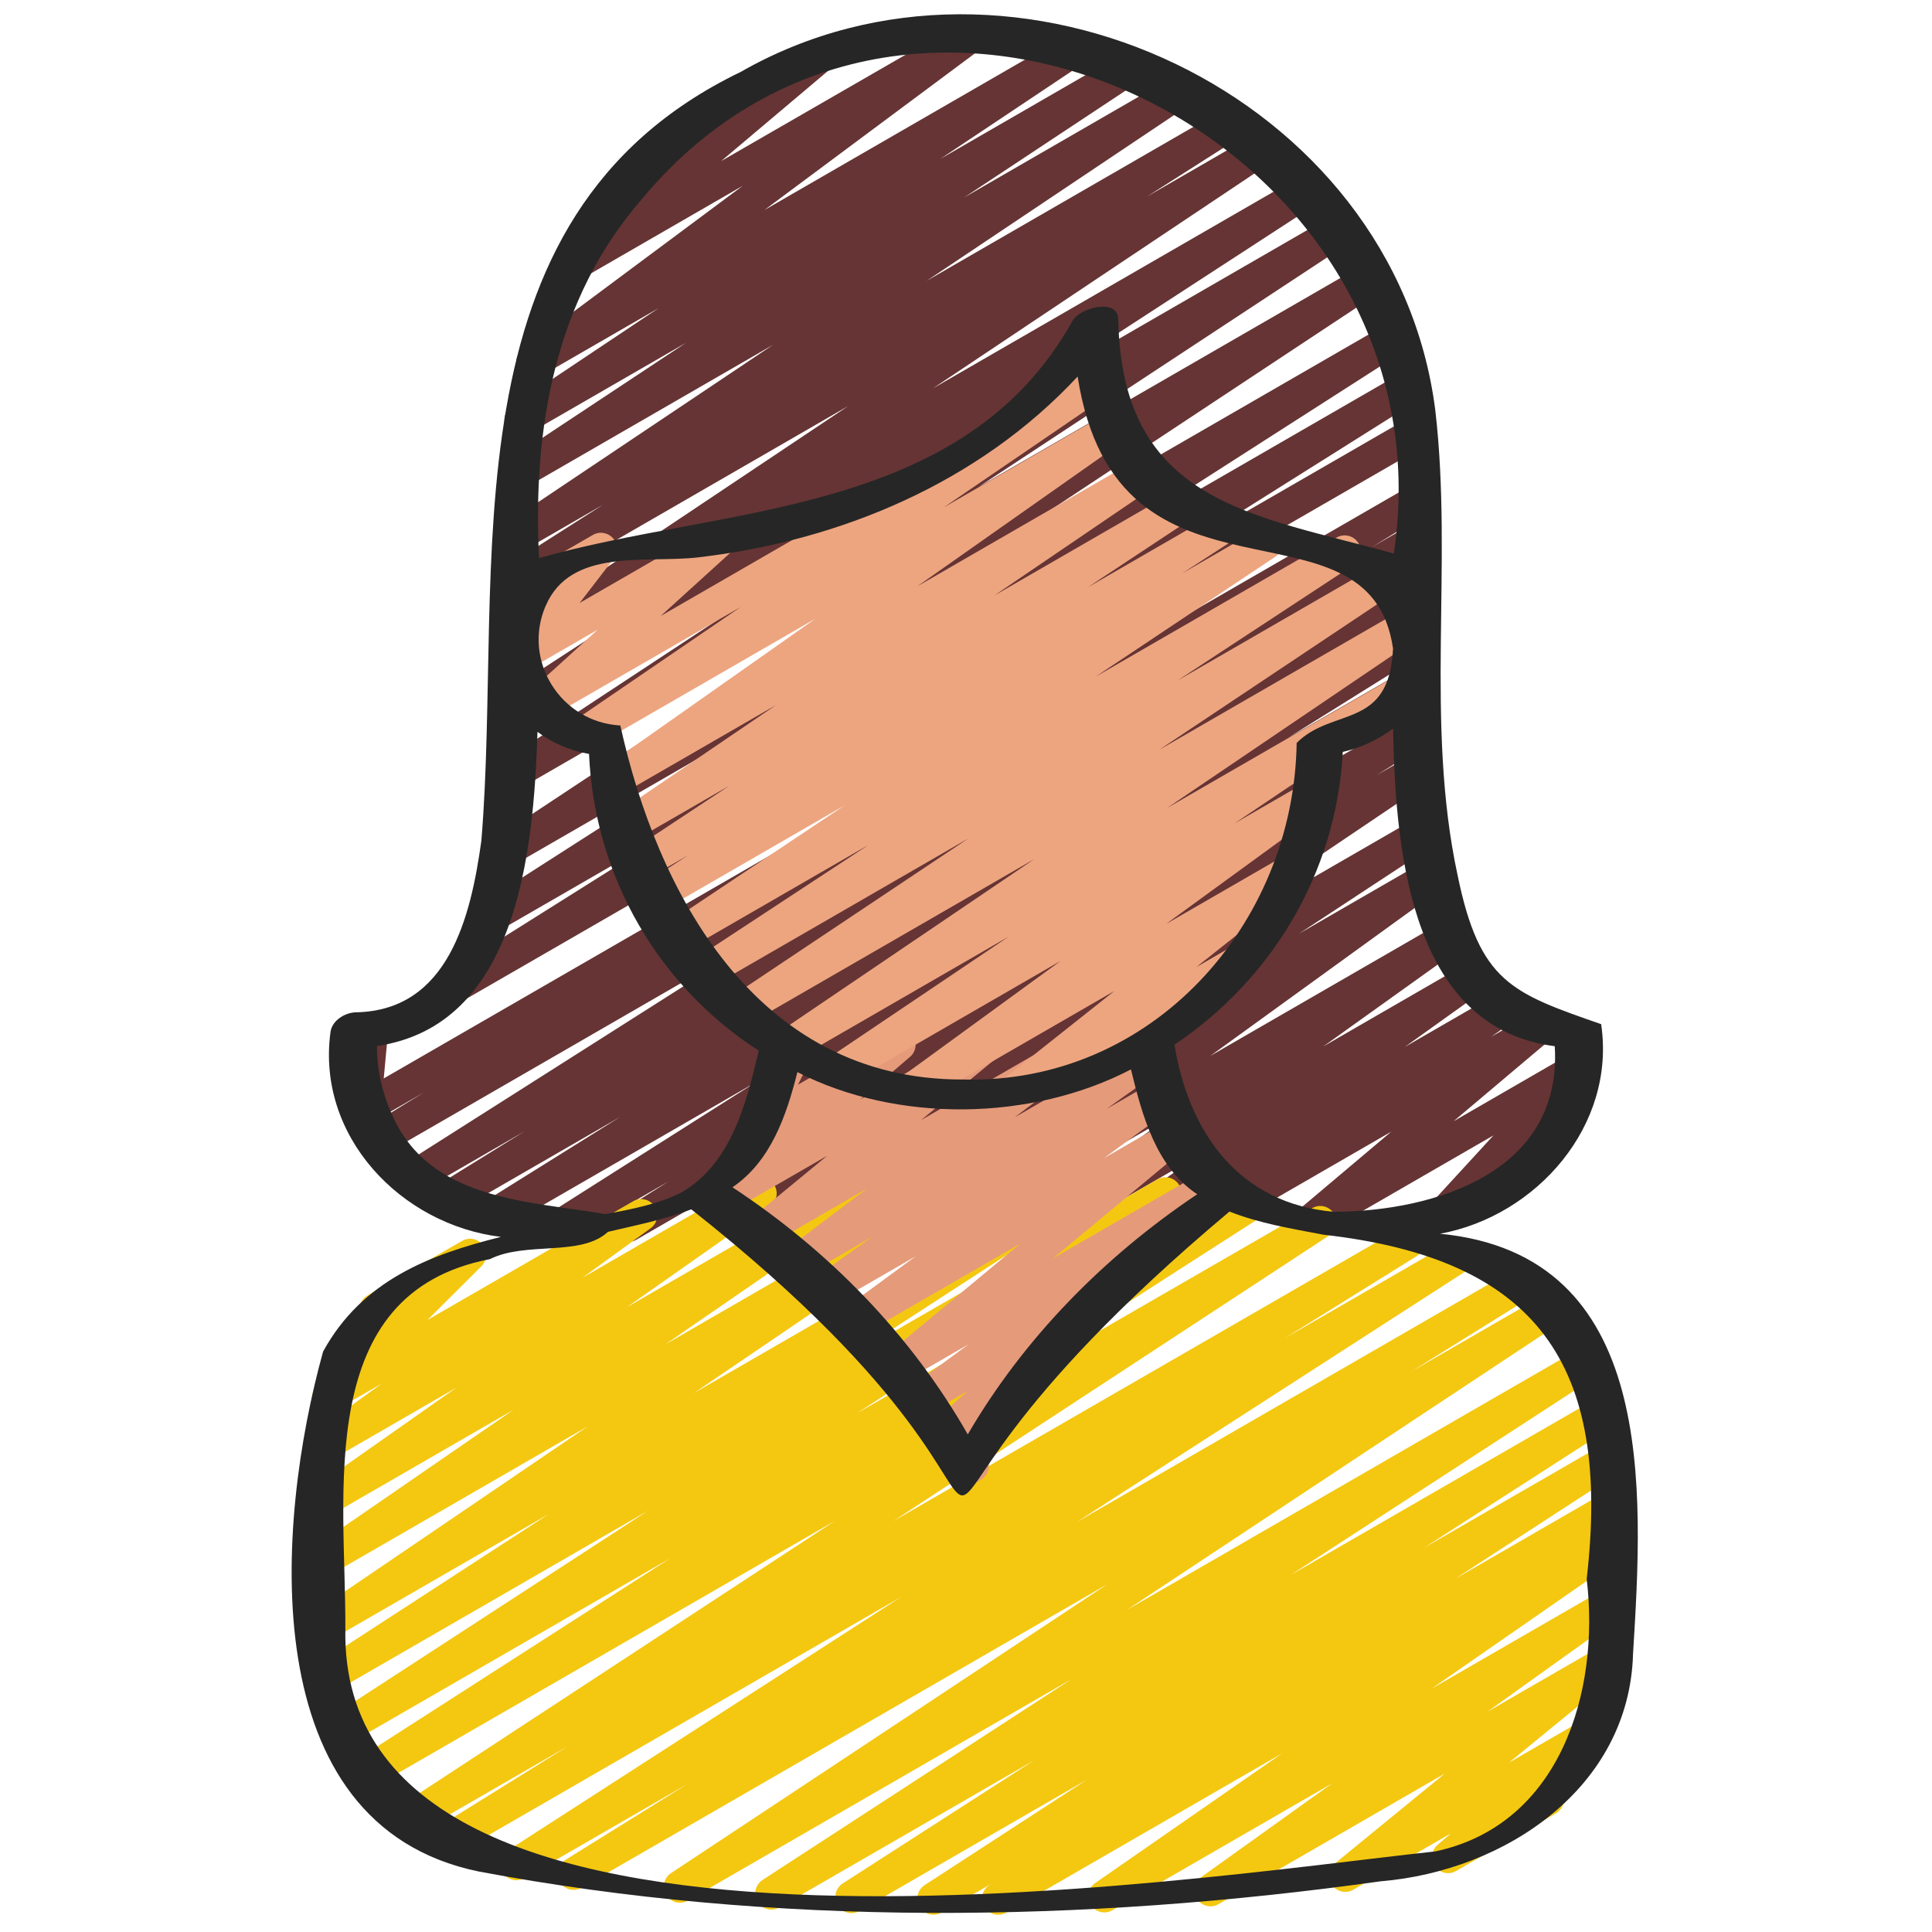
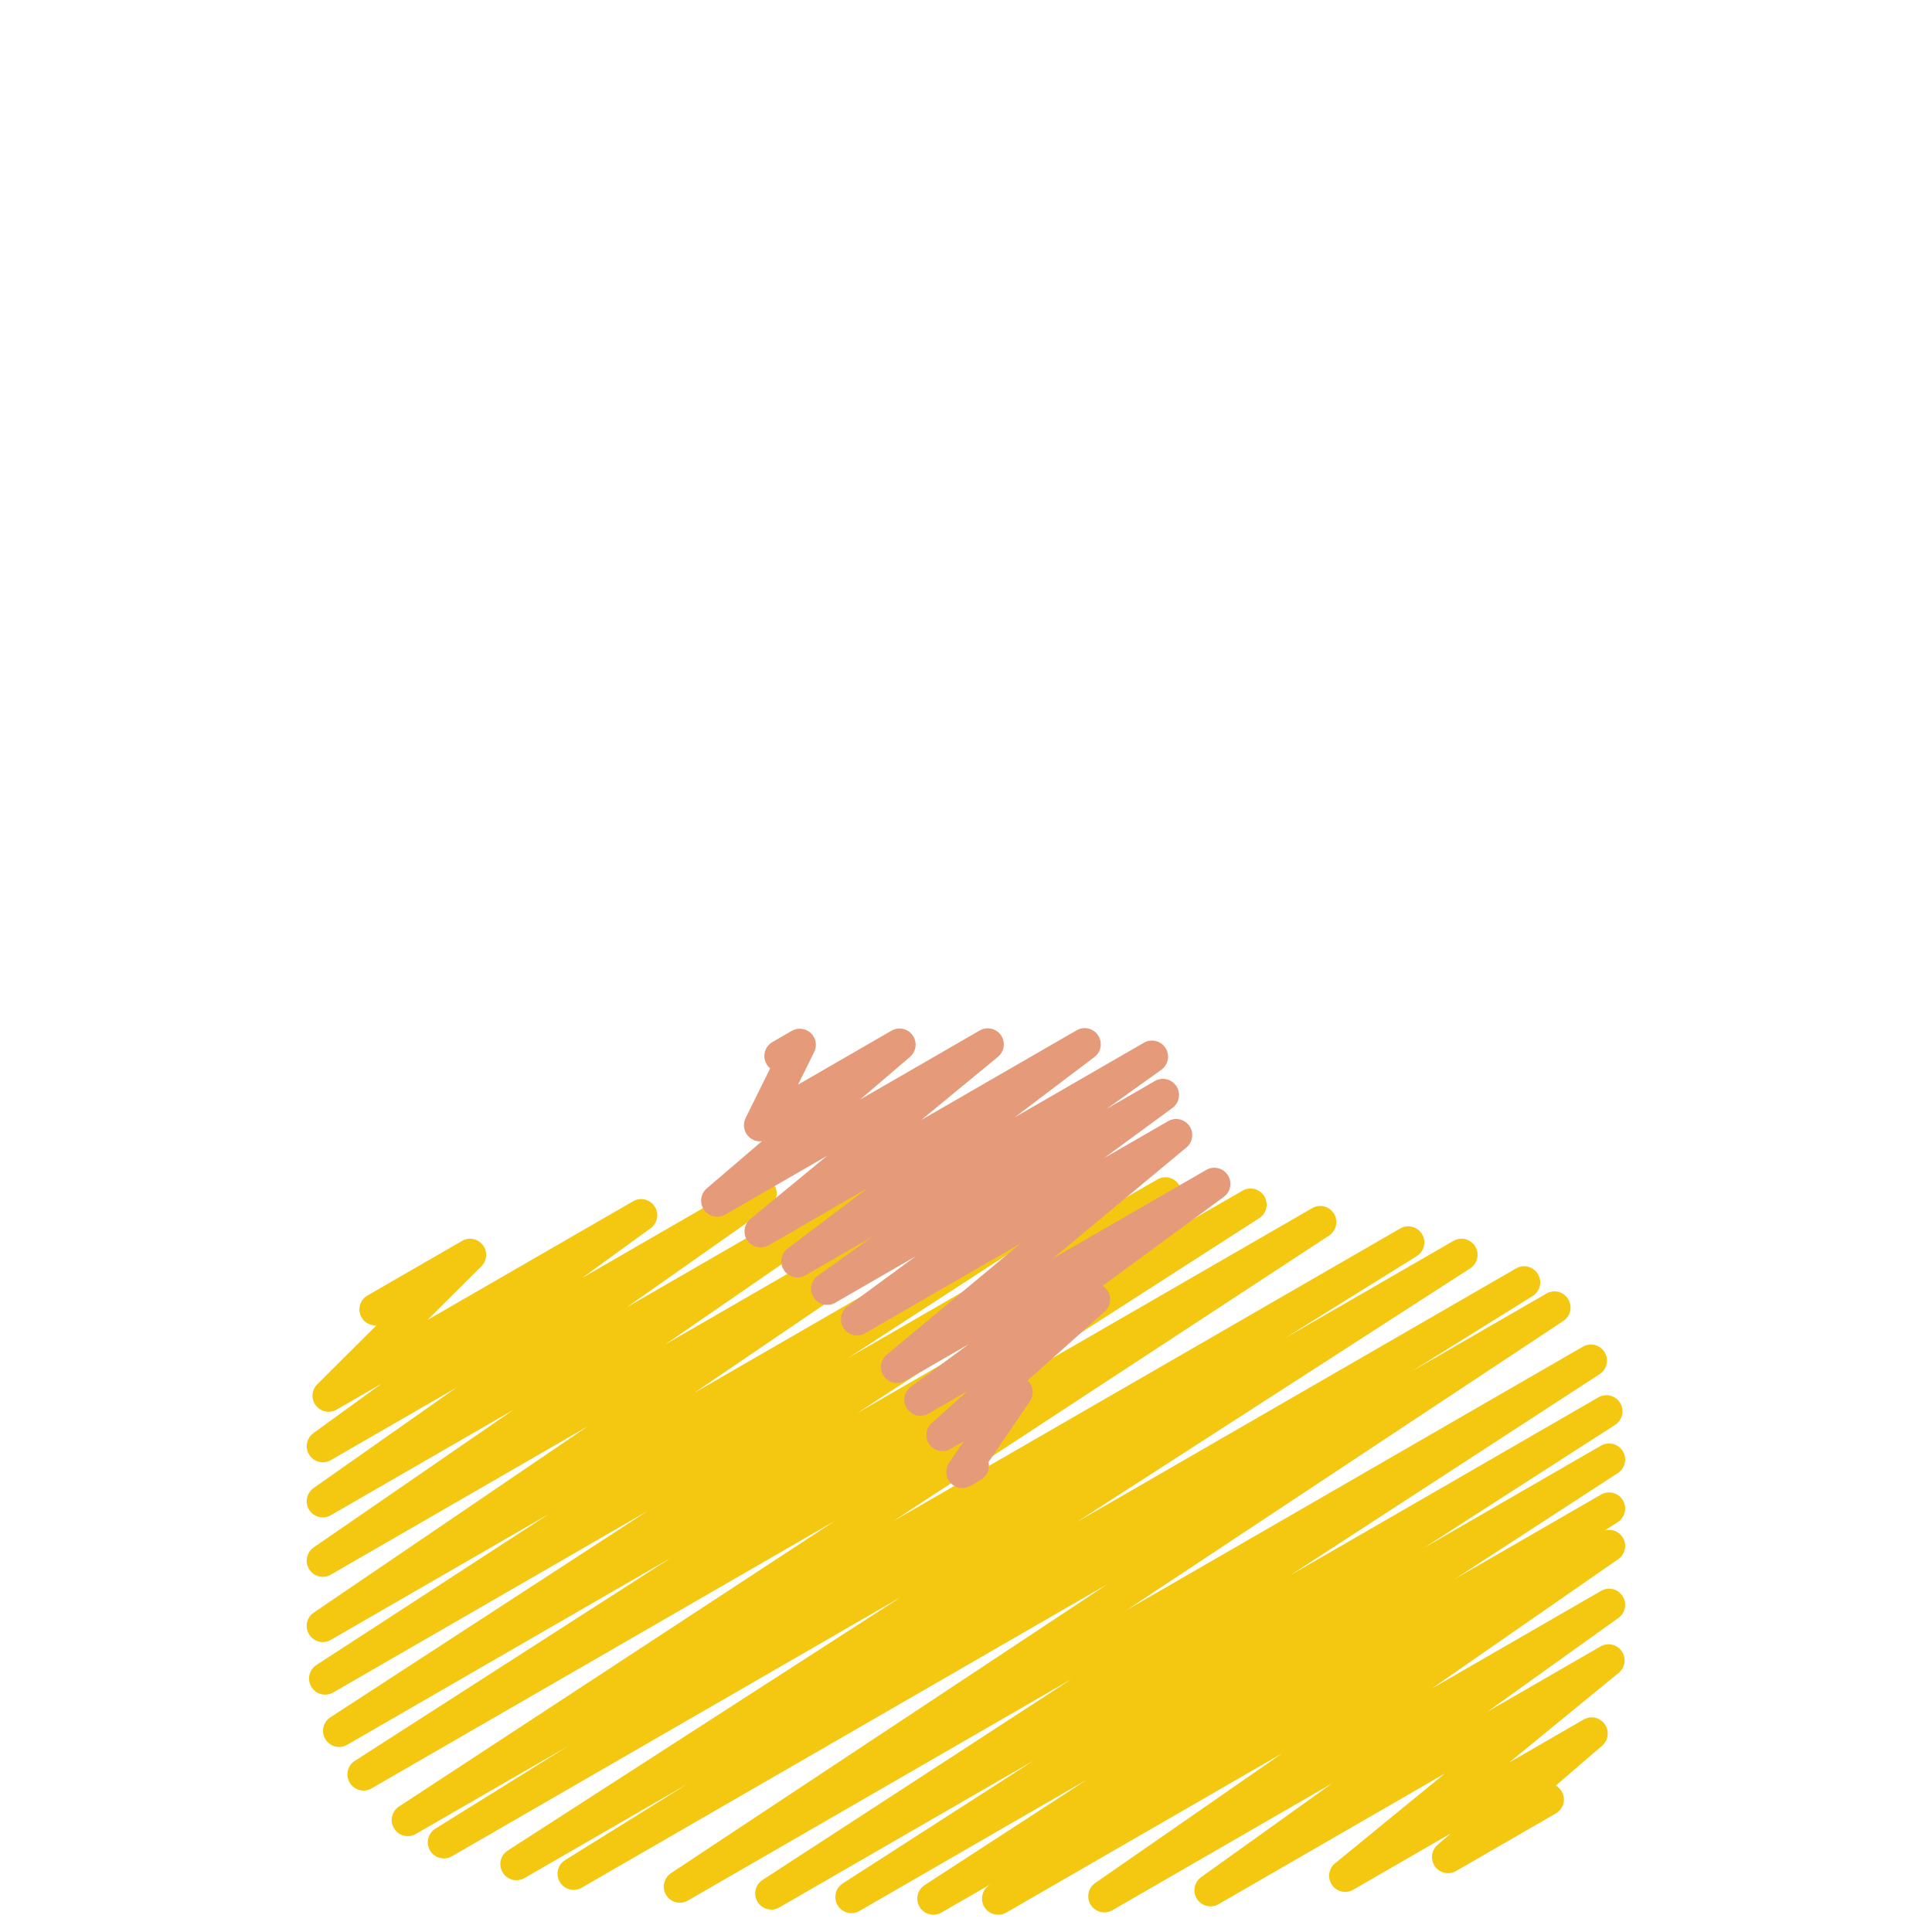
<svg xmlns="http://www.w3.org/2000/svg" id="Icons" viewBox="0 0 60 60">
-   <path d="m19.506 38.57c-.169 0-.335-.086-.429-.242-.141-.233-.068-.536.163-.682l1.527-.959-3.108 1.795c-.236.138-.536.06-.678-.174-.141-.232-.07-.535.16-.681l6.334-4.019-7.917 4.57c-.237.137-.539.058-.679-.175-.141-.234-.067-.537.164-.682l4.225-2.639-5.148 2.972c-.237.137-.54.058-.679-.176-.141-.234-.066-.538.165-.682l2.676-1.657-3.203 1.849c-.235.138-.536.061-.678-.174-.141-.232-.07-.535.16-.681l11.119-7.062-11.647 6.725c-.238.137-.54.059-.68-.177-.14-.234-.065-.538.168-.682l1.635-1.006-1.577.91c-.162.094-.362.089-.52-.012s-.245-.281-.229-.467l.144-1.552c-.161-.011-.314-.099-.4-.249-.139-.239-.057-.545.183-.683l.545-.314c.161-.094.362-.09.52.012.157.101.245.281.229.467l-.134 1.449 31.804-18.361c.236-.139.538-.06.68.177.14.234.065.538-.168.682l-1.624.999 1.112-.642c.236-.137.537-.06.678.174.141.232.07.535-.16.681l-11.116 7.059 10.599-6.118c.236-.138.539-.059.679.176.141.234.066.538-.165.682l-2.688 1.665 2.174-1.255c.236-.139.538-.059.679.175s.067.537-.164.682l-4.238 2.647 3.732-2.154c.236-.136.537-.059.678.174s.07.535-.16.681l-6.318 4.009 5.841-3.372c.237-.136.538-.06.679.175.141.233.068.536-.163.682l-1.531.961 1.076-.621c.234-.138.531-.061.674.168s.079.528-.145.679l-9.147 6.17 8.797-5.079c.236-.138.533-.06.676.17.142.23.075.532-.151.681l-4.191 2.755 3.884-2.242c.229-.136.524-.062.67.16.145.224.089.521-.127.678l-7.184 5.201 7.169-4.139c.228-.136.525-.063.67.162.145.224.088.522-.129.677l-4.202 3.006 4.358-2.517c.228-.136.525-.063.67.162.145.224.088.521-.129.677l-2.369 1.695 2.762-1.594c.229-.136.527-.062.671.163.145.225.086.523-.132.678l-.617.437 1.275-.736c.225-.131.511-.066.659.146s.111.502-.087.669l-3.016 2.544 3.567-2.06c.212-.125.484-.072.641.12.154.192.145.469-.022.65l-1.954 2.127.094-.054c.237-.14.545-.057.683.183.139.239.057.545-.183.683l-2.92 1.686c-.212.125-.484.072-.641-.12-.154-.192-.145-.469.022-.65l1.953-2.126-5.62 3.245c-.222.129-.511.067-.659-.146-.148-.212-.111-.502.087-.669l3.017-2.545-5.818 3.359c-.23.135-.527.062-.671-.163-.145-.225-.086-.523.132-.678l.619-.438-2.215 1.278c-.229.135-.526.062-.67-.162-.145-.224-.088-.521.129-.677l2.372-1.698-4.395 2.537c-.23.135-.526.062-.67-.162-.145-.224-.088-.522.129-.677l4.198-3.003-6.653 3.842c-.229.135-.524.062-.67-.16-.145-.224-.089-.521.127-.678l7.185-5.202-10.462 6.04c-.236.137-.533.06-.676-.17-.142-.23-.075-.532.151-.681l4.192-2.755-6.246 3.605c-.235.136-.531.06-.674-.168-.143-.229-.079-.528.145-.679l9.15-6.171-12.156 7.018c-.079.046-.165.067-.25.067z" fill="#663434" />
-   <path d="m14.114 31.155c-.169 0-.334-.086-.428-.242-.142-.233-.069-.536.161-.681l7.214-4.537-5.614 3.24c-.236.139-.535.06-.677-.173-.142-.231-.071-.534.157-.681l9.853-6.313-8.878 5.125c-.236.135-.534.062-.675-.17-.143-.229-.076-.53.148-.68l13.131-8.688-12.346 7.128c-.235.137-.533.06-.676-.17-.142-.23-.075-.531.15-.681l11.438-7.531-10.817 6.245c-.235.137-.534.061-.676-.171-.143-.231-.074-.533.153-.681l8.77-5.703-8.224 4.748c-.235.135-.532.061-.675-.169-.143-.229-.077-.529.146-.68l10.594-7.081-10.064 5.811c-.236.139-.536.06-.678-.173-.141-.232-.07-.535.159-.682l2.977-1.896-2.458 1.419c-.236.136-.532.06-.675-.168-.143-.229-.077-.53.146-.68l8.253-5.528-7.716 4.454c-.236.136-.534.062-.675-.17-.143-.229-.076-.53.148-.68l5.543-3.669-4.886 2.82c-.235.136-.532.061-.675-.169-.143-.229-.077-.529.147-.68l4.565-3.049-3.668 2.117c-.228.136-.522.063-.668-.158s-.093-.518.119-.676l6.83-5.082-5.046 2.913c-.225.131-.511.066-.659-.146s-.111-.502.087-.669l3.499-2.953c-.188.032-.401-.06-.507-.244-.139-.239-.057-.545.183-.683l4.55-2.627c.223-.132.511-.066.659.146s.111.502-.087.669l-3.35 2.827 7.625-4.397c.229-.134.522-.063.668.158s.093.518-.119.676l-6.832 5.084 9.496-5.482c.233-.137.532-.062.675.169.143.229.077.529-.147.68l-4.56 3.045 5.762-3.326c.233-.137.533-.062.675.17.143.229.076.53-.148.68l-5.545 3.671 6.558-3.786c.233-.137.531-.062.675.168.143.229.077.53-.146.68l-8.253 5.528 9.294-5.365c.237-.137.537-.059.678.173s.07.535-.159.682l-2.971 1.893 3.412-1.97c.233-.137.532-.062.675.169.143.229.077.529-.146.68l-10.594 7.081 11.391-6.576c.234-.137.535-.061.676.171.143.231.074.533-.153.681l-8.774 5.706 9.207-5.315c.234-.138.532-.06.676.17.142.23.075.531-.15.681l-11.438 7.531 11.827-6.828c.234-.136.533-.062.675.17.143.229.076.53-.148.68l-13.132 8.688 13.365-7.716c.236-.137.537-.059.677.173.142.231.071.534-.157.681l-9.856 6.316 9.759-5.634c.236-.137.537-.06.678.175.142.233.069.536-.161.681l-7.195 4.525 6.899-3.982c.239-.139.545-.058.683.183.139.239.057.545-.183.683l-29.771 17.18c-.079.046-.165.067-.25.067z" fill="#663434" />
  <path d="m30.997 59.464c-.169 0-.333-.086-.428-.24-.141-.232-.07-.535.158-.682l.094-.059-1.583.913c-.235.136-.533.06-.677-.171-.142-.231-.073-.533.154-.681l5.051-3.282-7.074 4.084c-.235.137-.535.061-.677-.172s-.072-.534.156-.682l5.938-3.82-7.905 4.564c-.235.137-.534.061-.676-.171-.143-.231-.074-.533.153-.681l9.599-6.241-11.916 6.88c-.235.136-.534.062-.675-.17-.143-.229-.076-.53.148-.68l13.556-8.976-16.328 9.427c-.237.137-.539.058-.679-.176-.141-.233-.067-.537.165-.682l3.797-2.362-5.059 2.92c-.235.137-.536.061-.677-.172-.142-.231-.072-.534.156-.681l12.221-7.88-13.953 8.056c-.237.138-.539.059-.679-.176-.141-.233-.067-.537.165-.682l4.122-2.564-4.729 2.73c-.235.137-.533.061-.676-.171-.142-.23-.074-.531.151-.68l13.539-8.872-14.389 8.307c-.235.137-.536.06-.677-.173-.142-.231-.072-.534.156-.681l9.797-6.293-10.034 5.793c-.234.138-.534.06-.676-.171-.143-.231-.074-.533.153-.681l9.858-6.412-9.769 5.64c-.235.136-.534.06-.677-.171-.142-.231-.073-.533.154-.681l7.219-4.69-6.769 3.908c-.233.137-.53.062-.674-.167-.143-.228-.08-.528.143-.679l8.507-5.784-7.976 4.604c-.233.137-.529.062-.673-.166-.144-.227-.082-.526.14-.679l6.209-4.276-5.676 3.276c-.23.135-.527.062-.672-.163-.144-.226-.085-.524.134-.679l4.438-3.12-3.899 2.251c-.23.135-.526.062-.669-.16-.146-.224-.09-.521.125-.677l2.121-1.539-1.398.807c-.217.127-.495.071-.647-.129-.152-.199-.133-.48.045-.658l1.832-1.823c-.192-.007-.36-.082-.456-.25-.139-.239-.057-.545.183-.683l2.937-1.695c.215-.127.494-.071.647.129.152.199.133.48-.045.658l-1.678 1.67 6.389-3.688c.229-.136.524-.062.669.16.146.224.09.521-.125.677l-2.12 1.539 5.284-3.051c.23-.136.526-.062.672.163.144.226.085.524-.134.679l-4.438 3.121 6.864-3.963c.234-.135.53-.062.673.166.144.227.082.526-.14.679l-6.207 4.275 8.87-5.121c.234-.136.531-.062.674.167.143.228.08.528-.143.679l-8.504 5.782 11.481-6.629c.235-.137.534-.06.677.171.142.231.073.533-.154.681l-7.218 4.688 9.599-5.541c.235-.137.535-.061.676.171.143.231.074.533-.153.681l-9.864 6.416 11.986-6.92c.234-.137.535-.06.677.173.142.231.072.534-.156.681l-9.801 6.296 11.444-6.607c.235-.137.533-.061.676.171.142.23.074.531-.151.68l-13.539 8.872 15.747-9.091c.236-.138.537-.059.679.176.141.233.067.537-.165.682l-4.105 2.554 5.244-3.027c.236-.137.536-.061.677.172.142.231.072.534-.156.681l-12.227 7.884 13.652-7.882c.237-.139.537-.06.679.176.141.233.067.537-.165.682l-3.785 2.355 4.212-2.432c.234-.138.532-.062.675.17.143.229.076.53-.148.68l-13.555 8.975 14.16-8.175c.235-.137.534-.06.676.171.143.231.074.533-.153.681l-9.596 6.239 9.555-5.517c.235-.136.535-.061.677.172s.072.534-.156.682l-5.942 3.822 5.503-3.177c.235-.137.534-.06.677.171.142.231.073.533-.154.681l-5.049 3.281 4.526-2.613c.237-.137.536-.059.678.173.141.232.07.535-.158.682l-.402.256c.204-.054.434.023.555.215.144.227.083.525-.137.679l-5.802 4.026 5.267-3.04c.229-.135.526-.063.67.162.145.224.088.521-.129.677l-4.066 2.911 3.508-2.024c.224-.132.514-.066.661.148.148.214.107.506-.095.671l-3.408 2.789 2.318-1.339c.22-.131.507-.068.658.144.148.21.113.5-.082.668l-1.438 1.238c.074.042.138.104.183.183.139.239.057.545-.183.683l-3.097 1.788c-.222.129-.508.067-.658-.144-.148-.21-.113-.5.082-.668l.419-.36-3.037 1.753c-.225.132-.513.065-.661-.148s-.107-.506.095-.671l3.409-2.789-7.027 4.057c-.229.134-.526.062-.67-.162-.145-.224-.088-.521.129-.677l4.066-2.911-6.821 3.938c-.23.135-.528.062-.672-.165s-.083-.525.137-.679l5.801-4.025-8.563 4.943c-.079.046-.165.067-.25.067z" fill="#f4c811" />
  <path d="m29.886 46.211c-.136 0-.27-.055-.366-.16-.159-.171-.179-.429-.047-.621l.453-.666-.407.234c-.218.13-.503.07-.655-.14-.15-.207-.119-.495.072-.666l1.104-.986-1.206.695c-.228.136-.522.063-.669-.159-.145-.223-.091-.52.123-.677l1.799-1.321-1.978 1.142c-.223.132-.512.066-.66-.146-.148-.214-.109-.505.091-.671l4.147-3.447-4.821 2.783c-.228.135-.522.063-.669-.159-.145-.223-.091-.52.123-.677l2.121-1.556-2.502 1.444c-.229.134-.527.063-.67-.162-.145-.224-.088-.522.129-.678l1.7-1.214-2.084 1.202c-.228.133-.522.063-.667-.156-.146-.221-.096-.516.115-.675l2.472-1.869-3.062 1.769c-.224.132-.513.065-.661-.147-.148-.214-.107-.506.094-.671l2.384-1.963-3.165 1.827c-.222.129-.51.067-.658-.144-.149-.211-.113-.501.083-.669l1.714-1.467c-.144.021-.292-.027-.402-.131-.161-.151-.204-.39-.106-.587l.763-1.542c-.045-.037-.083-.082-.113-.135-.139-.239-.057-.545.183-.683l.6-.347c.19-.11.432-.083.592.067.161.151.204.39.106.587l-.502 1.015 2.902-1.675c.224-.13.51-.067.658.144.149.211.113.501-.083.669l-1.548 1.324 3.712-2.143c.224-.132.513-.065.661.147.148.214.107.506-.094.671l-2.383 1.962 4.826-2.786c.227-.134.521-.064.667.156.146.221.096.516-.115.675l-2.476 1.872 4.014-2.317c.229-.135.526-.063.67.162.145.224.088.522-.129.678l-1.694 1.211 1.493-.862c.229-.133.523-.063.669.159.145.223.091.52-.123.677l-2.127 1.56 1.992-1.149c.224-.131.512-.066.66.146.148.214.109.505-.091.671l-4.146 3.446 4.762-2.749c.229-.134.523-.062.669.159.145.223.091.52-.123.677l-3.764 2.764c.053.033.1.076.139.13.15.207.119.495-.072.666l-2.395 2.143c.008.008.016.016.023.024.159.17.179.429.047.621l-1.287 1.892c.05.21-.04.436-.236.548l-.323.187c-.078.046-.164.067-.25.067z" fill="#e59a7a" />
-   <path d="m33.644 11.081c-.172 0-.341-.09-.433-.25-.139-.239-.057-.545.183-.683l.347-.2c.239-.14.545-.058.683.183.139.239.057.545-.183.683l-.347.2c-.079.046-.165.067-.25.067z" fill="#eda580" />
-   <path d="m31.529 34.357c-.16 0-.317-.077-.413-.219-.147-.217-.103-.51.103-.673l3.388-2.688-6.05 3.492c-.23.135-.524.062-.669-.16-.146-.223-.091-.52.124-.677l4.923-3.587-6.621 3.822c-.236.136-.531.061-.674-.168s-.079-.529.145-.68l5.54-3.731-6.604 3.813c-.233.137-.53.062-.674-.167-.143-.229-.079-.528.144-.68l7.927-5.372-8.92 5.149c-.234.135-.532.061-.675-.169-.143-.229-.077-.529.147-.68l7.404-4.944-8.049 4.647c-.236.136-.533.06-.676-.17-.142-.23-.075-.532.151-.681l5.47-3.593-5.794 3.345c-.235.136-.532.061-.675-.169-.143-.229-.077-.53.147-.68l5.581-3.725-5.783 3.339c-.235.136-.534.061-.677-.172-.142-.23-.072-.533.154-.681l1.452-.941-1.368.79c-.234.136-.533.062-.675-.17-.143-.229-.076-.53.149-.68l3.172-2.098-3.032 1.75c-.232.137-.53.062-.674-.167-.143-.228-.08-.527.143-.679l5.006-3.405-4.743 2.738c-.232.135-.527.062-.671-.163-.145-.226-.086-.524.133-.679l6.512-4.583-6.994 4.037c-.233.136-.529.062-.673-.166s-.081-.528.141-.68l5.202-3.552-6.028 3.48c-.218.129-.502.069-.654-.138-.15-.207-.121-.493.068-.665l2.169-1.969-2.246 1.296c-.205.122-.468.077-.626-.104-.157-.18-.166-.445-.021-.634l1.083-1.406c-.209.06-.452-.028-.568-.231-.139-.239-.057-.545.183-.683l2.049-1.183c.207-.12.469-.076.626.104s.166.445.021.634l-1.059 1.375 4.099-2.366c.219-.127.503-.068.654.138.15.207.121.493-.068.665l-2.168 1.968 13.462-7.771c.233-.136.53-.061.673.166.144.228.081.528-.141.68l-5.203 3.552 5.158-2.978c.23-.136.527-.062.671.163.145.226.086.524-.133.679l-6.514 4.585 6.856-3.958c.234-.135.53-.062.674.167.143.228.08.527-.143.679l-5.002 3.402 5.545-3.201c.234-.138.533-.062.675.17.143.229.076.53-.149.68l-3.17 2.097 3.867-2.232c.235-.137.533-.061.677.172.142.23.072.533-.154.681l-1.46.946 2.375-1.371c.233-.137.531-.062.675.169.143.229.077.53-.147.68l-5.581 3.725 7.481-4.319c.235-.137.533-.06.676.17.142.23.075.532-.151.681l-5.463 3.588 6.307-3.641c.233-.137.531-.062.675.169.143.229.077.529-.147.68l-7.41 4.947 7.642-4.411c.234-.135.531-.062.674.167s.079.528-.144.68l-7.924 5.37 7.113-4.106c.233-.137.53-.061.674.168.143.229.079.529-.145.68l-5.548 3.736 2.25-1.299c.229-.135.523-.062.669.16s.091.52-.124.677l-4.922 3.586 3.77-2.176c.225-.133.517-.065.663.151.147.217.103.51-.103.673l-3.386 2.688 1.236-.714c.237-.141.545-.057.683.183.139.239.057.545-.183.683l-7.11 4.105c-.078.046-.165.067-.25.067z" fill="#eda580" />
-   <path d="m10.035 41.97c-1.477 5.32-2.208 14.697 4.827 16.15 9.186 1.731 18.784 1.597 28.019.305 3.852-.319 7.721-2.897 7.835-7.069.314-5.107.754-12.386-5.994-13.041 2.995-.548 5.471-3.358 5.003-6.509-2.776-.966-3.774-1.301-4.457-4.62-1.024-4.749-.137-9.665-.694-14.449-1.247-9.806-13.072-15.369-21.571-10.503-9.373 4.518-7.351 15.352-8.053 23.87-.327 2.373-1.028 5.28-3.893 5.334-.339.006-.744.251-.792.608-.445 3.241 2.184 5.988 5.292 6.367-2.216.552-4.307 1.35-5.521 3.557zm38.249-9.48c.241 3.88-3.665 5.124-6.848 5.144-2.928-.244-4.513-2.428-4.962-5.191 2.99-1.998 5.027-5.302 5.227-9.091.58-.134 1.108-.386 1.564-.727.065 4.159.674 9.304 5.019 9.866zm-18.228 12.058c-1.775-3.107-4.313-5.705-7.308-7.676 1.193-.813 1.674-2.224 2.016-3.577 3.09 1.583 7.264 1.53 10.359-.084.348 1.436.781 3.032 2.058 3.877-2.886 1.933-5.377 4.459-7.126 7.459zm-13.106-25.74c.78-1.806 3.123-1.311 4.729-1.498 4.412-.515 8.707-2.308 11.788-5.616 1.221 7.848 9.062 3.386 9.795 8.447-.116 2.531-1.875 1.81-2.993 2.931-.088 5.66-4.512 10.603-10.354 10.453-6.484.025-9.526-5.885-10.65-10.995-1.838-.098-3.06-2.003-2.317-3.722zm2.983-12.623c8.494-10.238 25.259-1.747 23.354 11.006-4.321-1.202-8.451-1.538-8.558-7.265-.004-.691-1.189-.363-1.413.025-3.401 6.124-10.889 5.751-16.576 7.382-.2-3.998.486-8.043 3.193-11.148zm-7.774 28.393c-.29-.634-.454-1.375-.451-2.093 4.308-.636 4.864-5.877 4.984-9.757.455.339.997.583 1.601.686.173 3.885 2.221 7.252 5.271 9.216-.391 1.67-.875 3.538-2.417 4.411-.685.347-1.54.517-2.344.664-2.408-.414-5.494-.419-6.644-3.127zm3.058 4.525c1.111-.559 2.823-.066 3.664-.847.867-.204 1.766-.384 2.587-.699 14.53 11.472 2.267 12.187 16.715.069.933.367 1.891.524 2.912.718 6.633.745 8.952 4.013 8.181 10.691.421 3.511-.827 7.637-4.7 8.462-7.828.842-34.058 5.015-33.851-6.9.023-4.219-1.019-10.437 4.493-11.494z" fill="#262626" />
</svg>